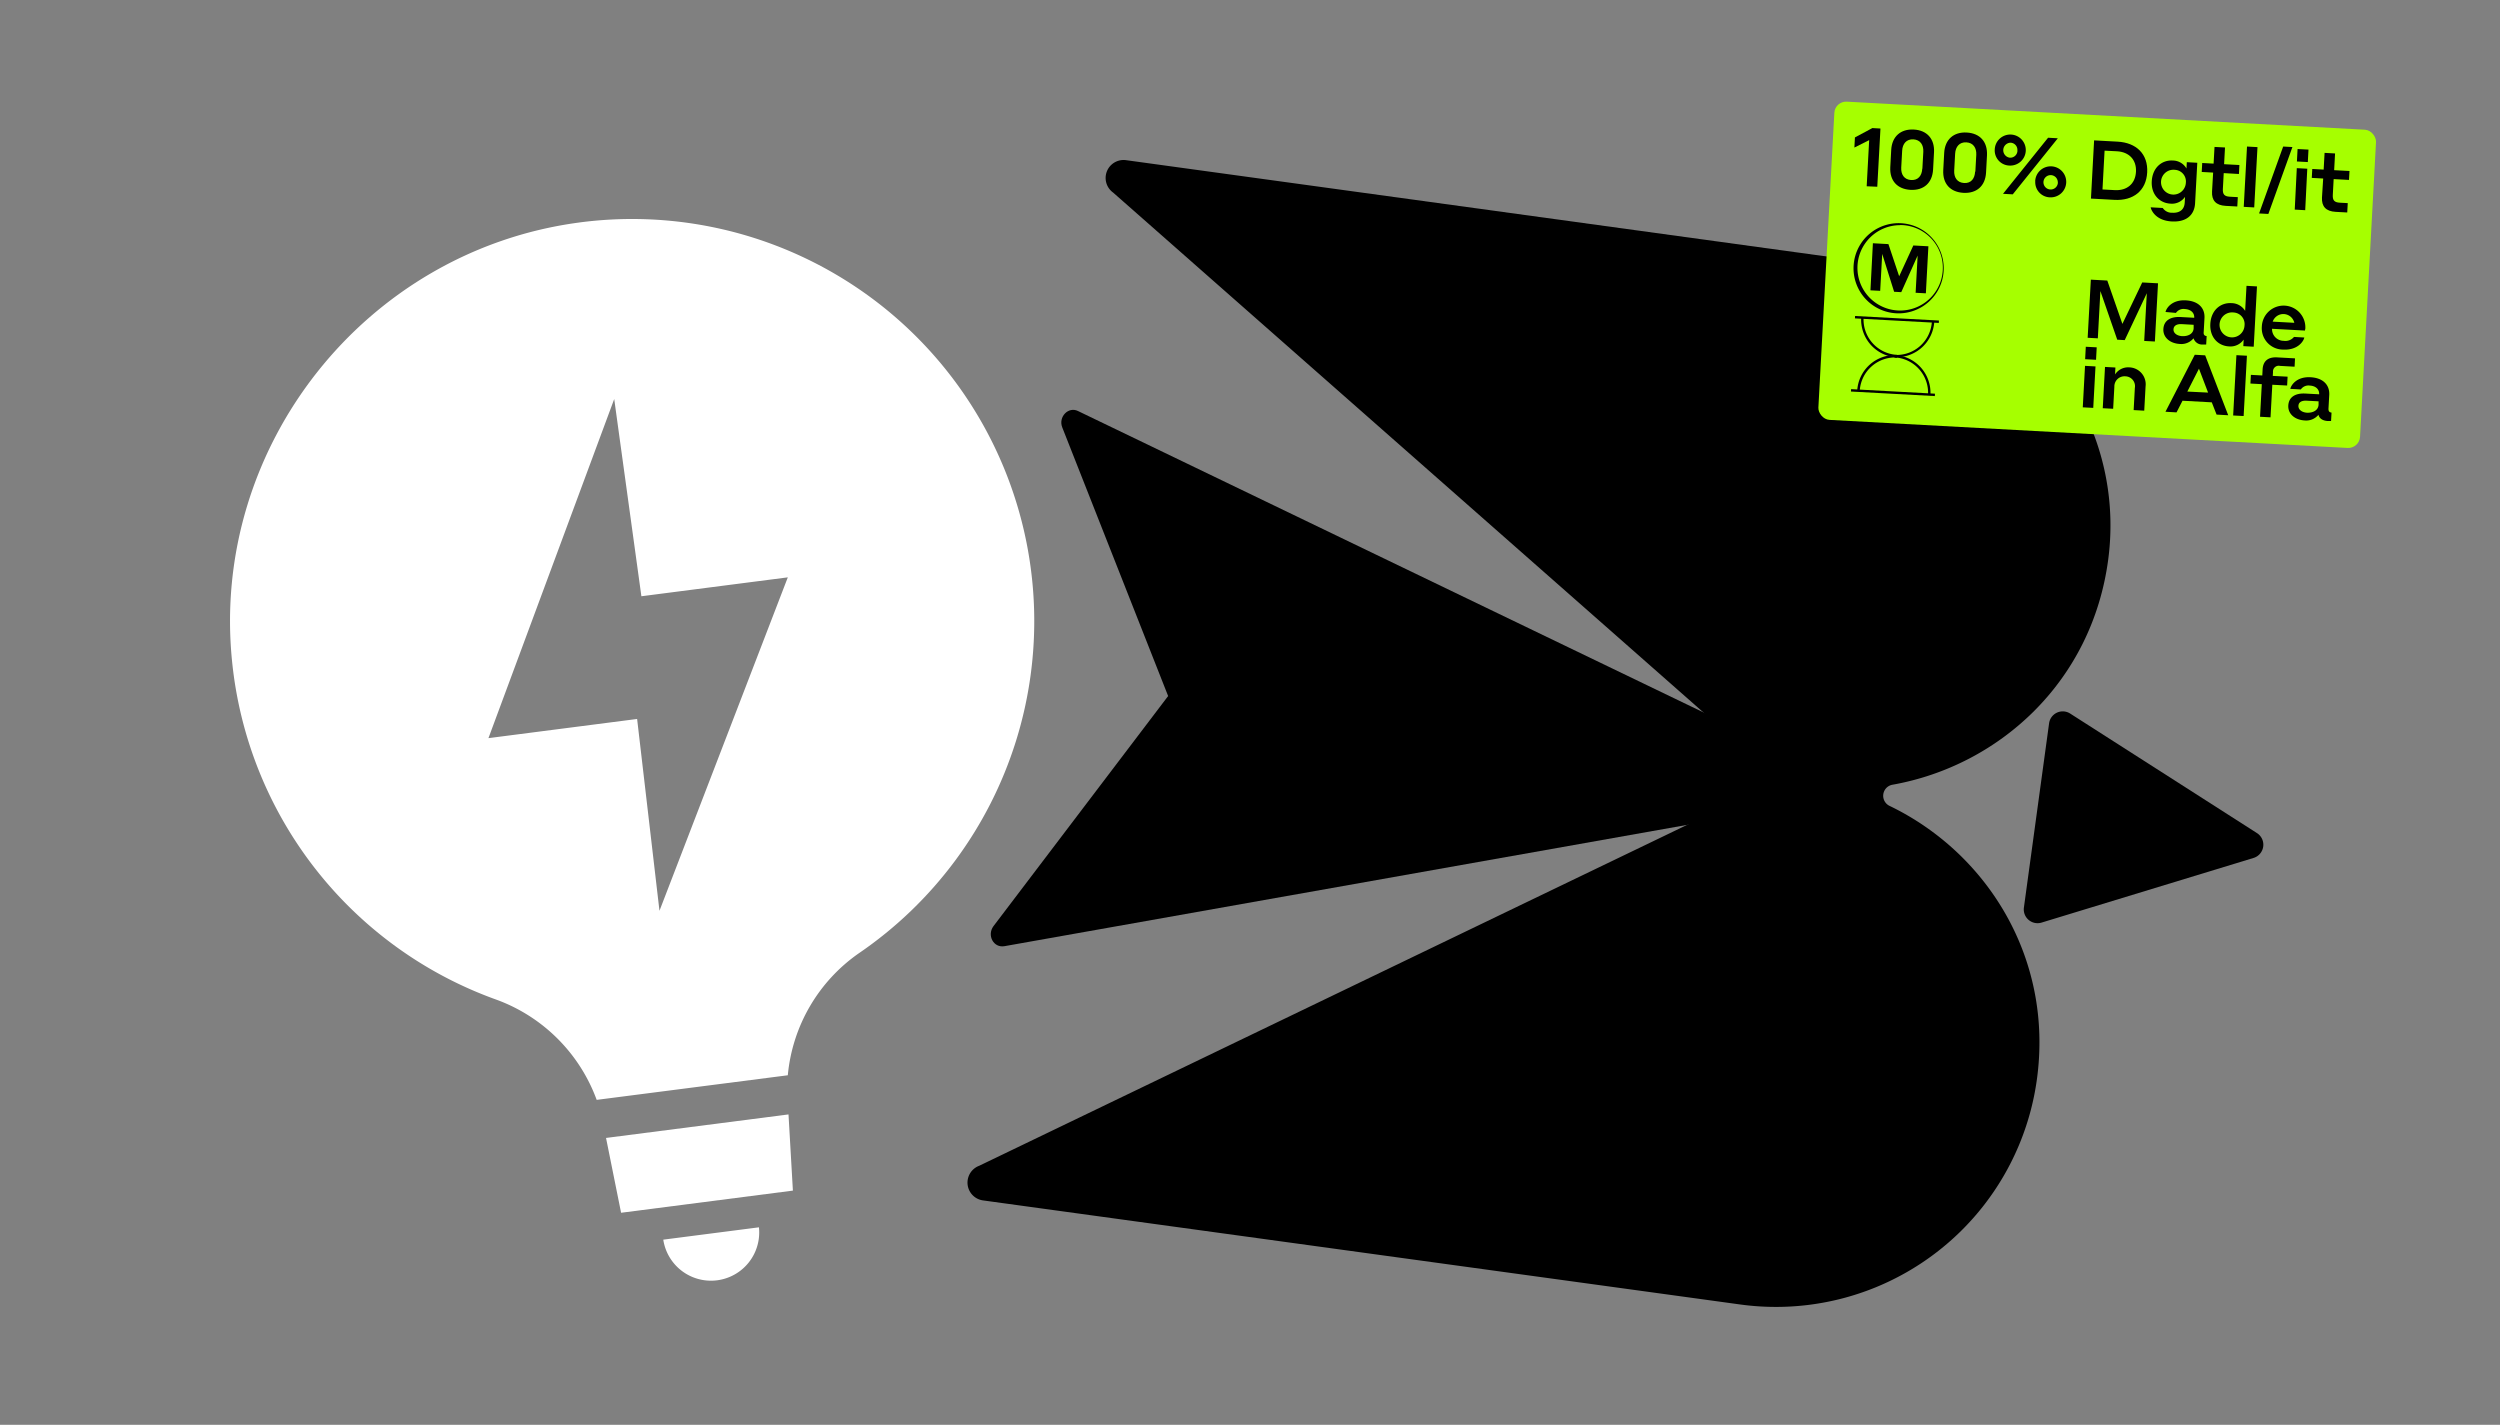
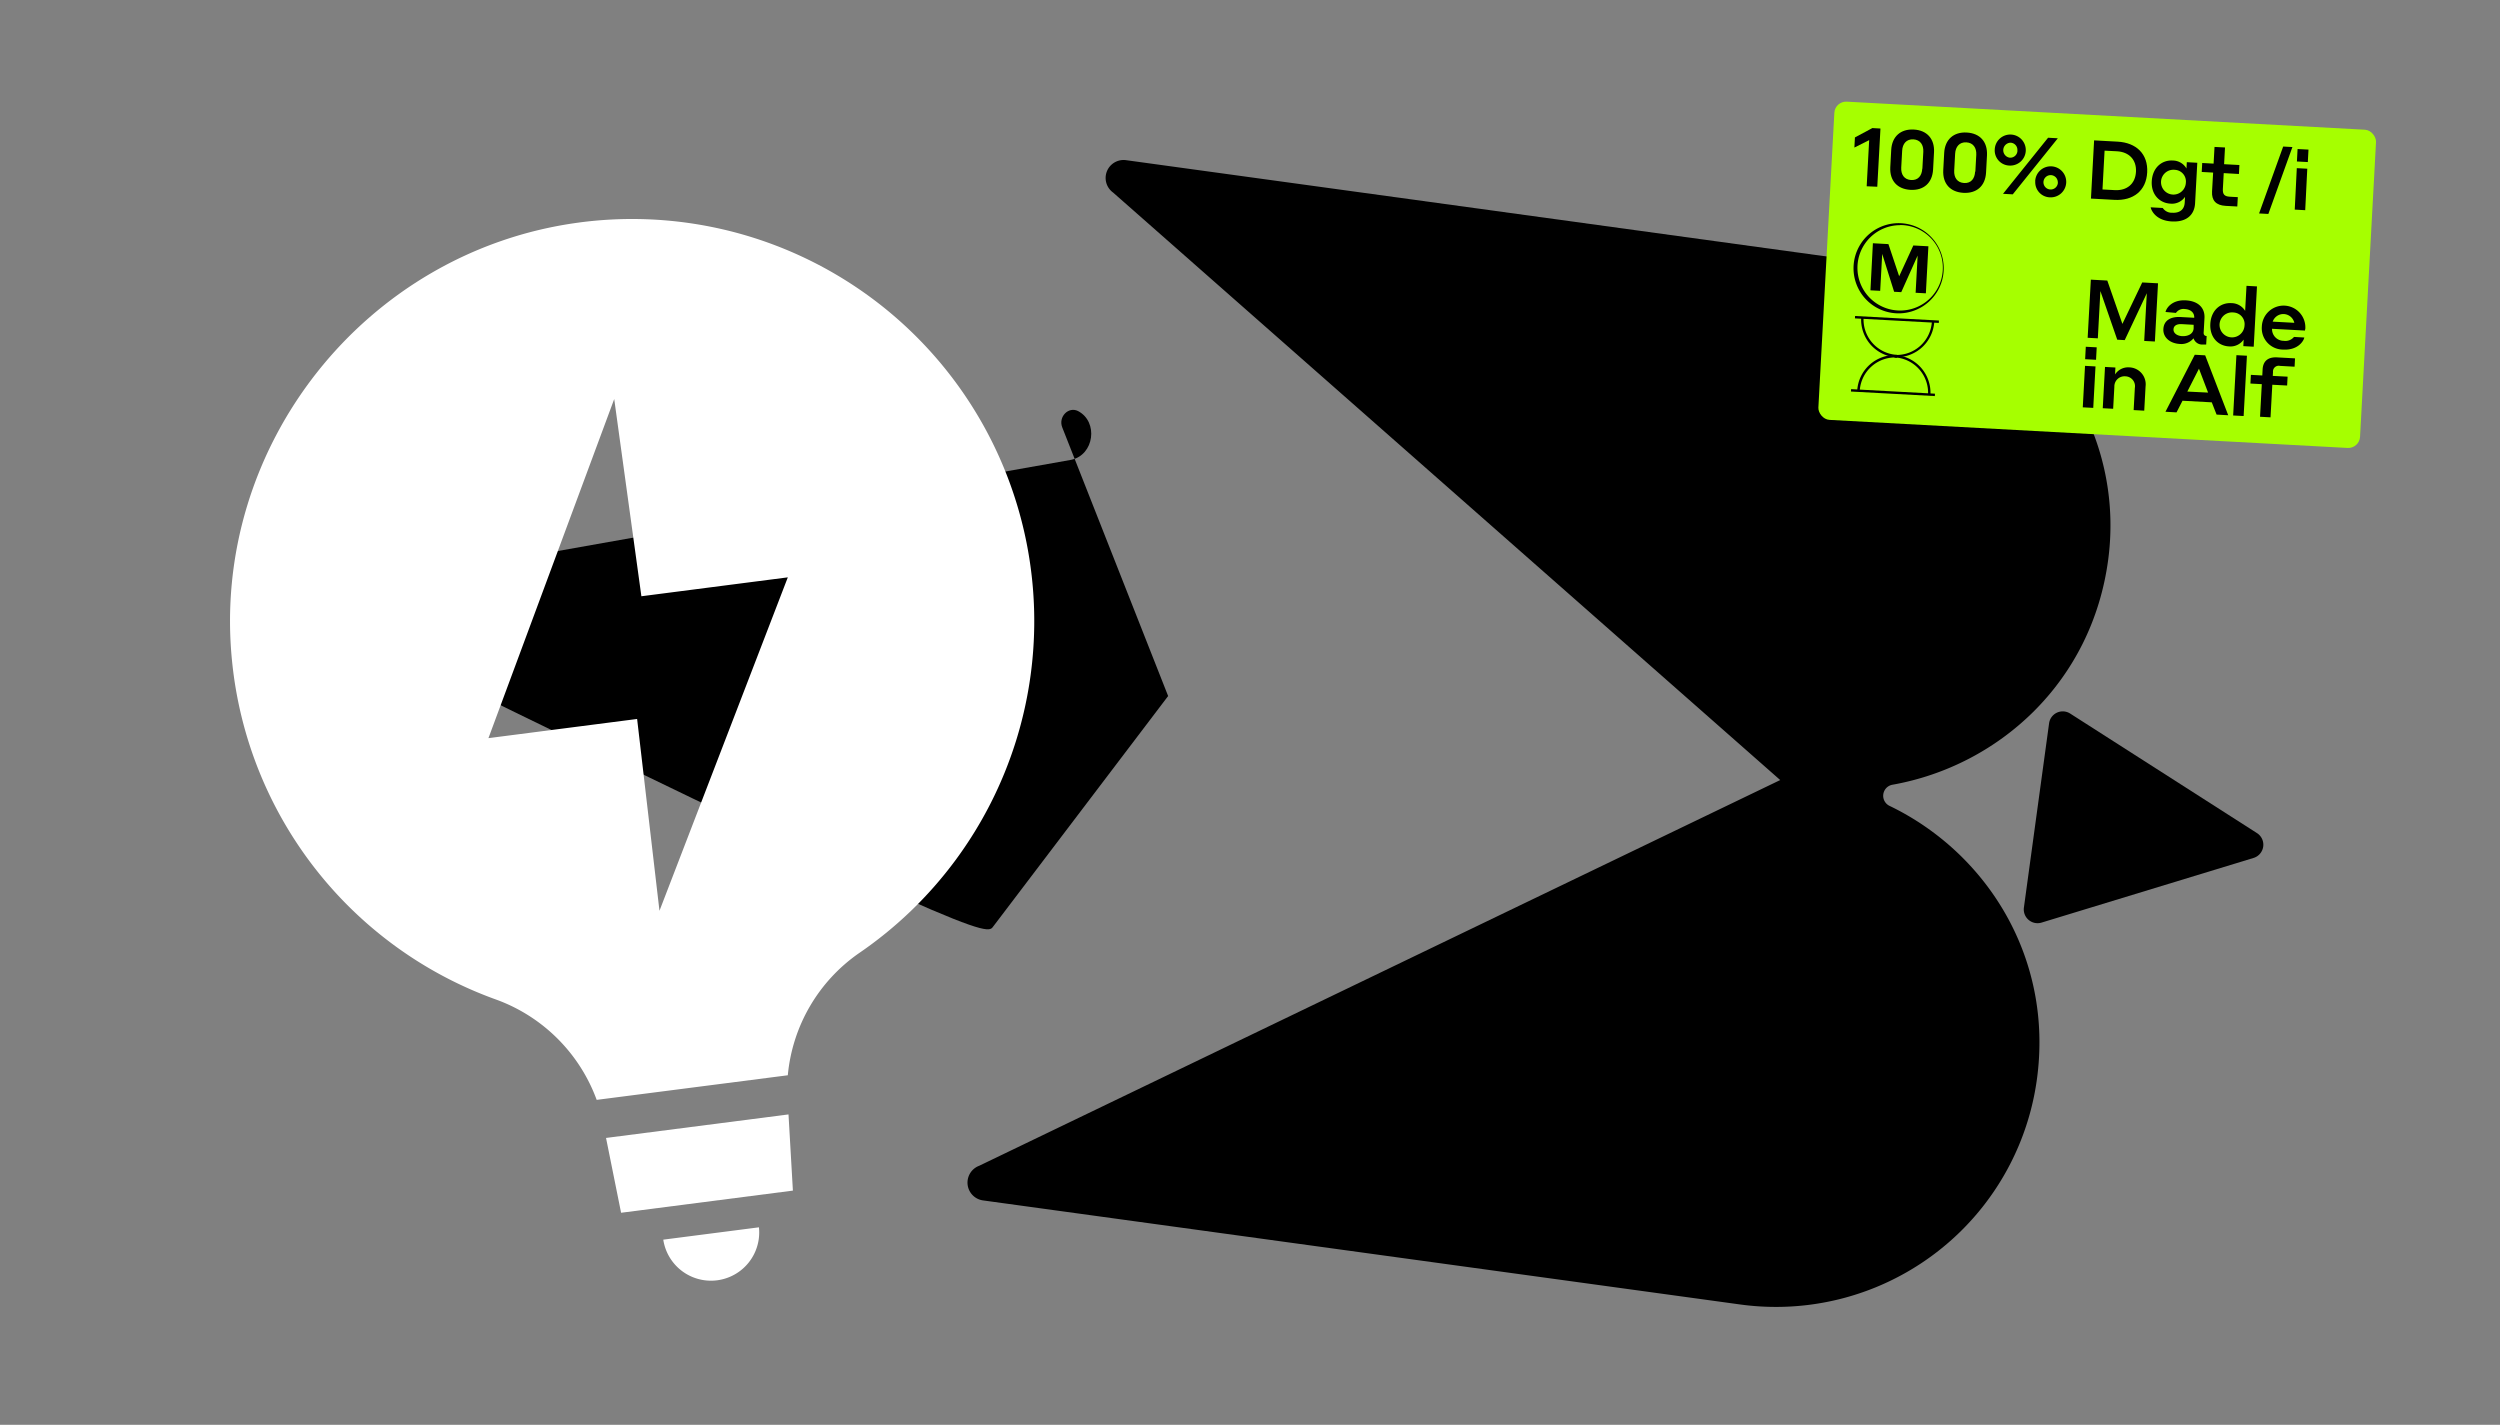
<svg xmlns="http://www.w3.org/2000/svg" id="Layer_1" data-name="Layer 1" viewBox="0 0 644.19 367.13">
  <rect x="0" y="0" width="644.19" height="367.13" fill="#808080" stroke="none" />
  <defs>
    <style>.cls-1{fill:#fff;}.cls-2{fill:#a6ff00;}</style>
  </defs>
  <path d="M487.57,202.22c27.52-4.87,51.48-26.5,55.66-58,4.94-37.19-21.91-71.17-59.09-76.28l-194-26.67a4.63,4.63,0,0,0-3.33,8.34L458.72,201l-206.4,99.39a4.63,4.63,0,0,0,1,8.93l195.07,26.81a67.86,67.86,0,0,0,76.47-58h0c4.3-31.3-12.93-58.46-38.06-70.52A2.89,2.89,0,0,1,487.57,202.22Z" />
-   <path d="M256,238.64,301,179.35l-27.28-69.21c-1.07-2.7,1.56-5.45,4.05-4.23l185.39,89.33c5.34,2.78,4.17,11.33-1.73,12.57l-202.62,36C256,244.3,254.25,241,256,238.64Z" />
+   <path d="M256,238.64,301,179.35l-27.28-69.21c-1.07-2.7,1.56-5.45,4.05-4.23c5.34,2.78,4.17,11.33-1.73,12.57l-202.62,36C256,244.3,254.25,241,256,238.64Z" />
  <path d="M521.51,233.86,528,186.38a3.55,3.55,0,0,1,5.44-2.51l48.13,30.8a3.56,3.56,0,0,1-.88,6.4l-54.66,16.67A3.55,3.55,0,0,1,521.51,233.86Z" />
  <polygon class="cls-1" points="203.18 287.16 156.16 293.22 160.04 312.5 204.31 306.79 203.18 287.16" />
  <path class="cls-1" d="M195.56,316.25a12.43,12.43,0,0,1-24.65,3.18" />
  <path class="cls-1" d="M149.14,57.35c-55.1,7.37-95,57.85-89.33,113.16a103.58,103.58,0,0,0,68.1,87.08,43.37,43.37,0,0,1,25.84,25.82L203,277.07a43.15,43.15,0,0,1,18.28-31.42,103.62,103.62,0,0,0-72.16-188.3Zm20.79,177.34-5.76-49.43-38.31,4.94,32.41-87.38,7,50.82L203,148.77Z" />
  <rect class="cls-2" x="470.5" y="29.78" width="139.78" height="82.12" rx="3.04" transform="translate(4.63 -29.15) rotate(3.1)" />
  <path d="M481,48l.64-11.89-3.81,1.91.14-2.61L482.46,33l2.09.12-.82,15Z" />
  <path d="M498.35,39.23l-.24,4.44c-.2,3.54-2.48,5.43-5.82,5.25s-5.4-2.3-5.21-5.85l.24-4.44c.19-3.46,2.44-5.43,5.82-5.25S498.53,35.77,498.35,39.23Zm-3,4.24.24-4.35c.09-1.77-.77-3.11-2.56-3.21s-2.8,1.14-2.89,2.92l-.24,4.35c-.09,1.77.75,3.11,2.56,3.21S495.23,45.25,495.32,43.47Z" />
  <path d="M512,40l-.24,4.44c-.19,3.54-2.48,5.43-5.82,5.25s-5.4-2.3-5.21-5.85l.24-4.44c.19-3.46,2.44-5.44,5.82-5.25S512.16,36.51,512,40Zm-3,4.24.24-4.35c.09-1.77-.77-3.11-2.56-3.21s-2.79,1.14-2.89,2.92l-.24,4.35c-.09,1.77.75,3.11,2.56,3.21S508.85,46,508.94,44.21Z" />
  <path d="M514,38.49a4,4,0,1,1,3.75,4.17A3.9,3.9,0,0,1,514,38.49Zm13.74-3,2.51.14L518.64,50.08l-2.51-.14Zm-7.91,3.28a1.84,1.84,0,0,0-1.76-2,1.94,1.94,0,0,0-.21,3.86A1.85,1.85,0,0,0,519.85,38.81Zm4.59,7.92a4,4,0,1,1,3.75,4.16A3.9,3.9,0,0,1,524.44,46.73Zm5.83.31a1.85,1.85,0,1,0-2,1.82A1.85,1.85,0,0,0,530.27,47Z" />
  <path d="M539.6,36.17l6.06.33c4.8.26,7.88,3.18,7.62,7.93s-3.61,7.33-8.43,7.07l-6.06-.33Zm2.7,2.65-.54,10,3.18.17c3.15.17,5.28-1.64,5.45-4.72s-1.76-5.12-4.9-5.29Z" />
  <path d="M559.24,52.47c-2.78-.15-5-2.37-4.78-5.83s2.6-5.43,5.39-5.28a4.11,4.11,0,0,1,3.55,2.06l.09-1.63,2.7.15-.57,10.45c-.16,2.93-2.15,4.88-6,4.67-4.12-.22-5.31-2.85-5.44-3.64l3.11.17a2.78,2.78,0,0,0,2.45,1.23c1.94.11,3.12-.85,3.21-2.62l.08-1.48A4.08,4.08,0,0,1,559.24,52.47Zm1.17-8.71a3.2,3.2,0,1,0,2.83,3.35A3,3,0,0,0,560.41,43.76Z" />
  <path d="M570.27,44.47l-2.94-.16.13-2.31,2.93.16.24-4.3,2.7.14-.23,4.31,3.94.21-.12,2.31L573,44.61l-.22,4.08c-.07,1.33.34,1.92,1.8,2l2.05.11-.13,2.41-3-.16c-2.51-.14-3.63-1.4-3.51-3.69Z" />
-   <path d="M579,37.76l2.7.15-.84,15.54-2.7-.15Z" />
  <path d="M588.32,37.76l2.38.13-6.2,17.24L582.11,55Z" />
  <path d="M591.83,43.33l2.7.14L594,54.16l-2.7-.15Zm.2-4.93,2.81.15-.17,3.21-2.81-.15Z" />
-   <path d="M598.63,46l-2.94-.16.13-2.3,2.93.16.24-4.31,2.7.15-.23,4.31,3.95.21-.13,2.3-3.95-.21-.22,4.08c-.07,1.33.34,1.92,1.8,2l2.05.11-.13,2.41-3-.16c-2.51-.14-3.63-1.41-3.51-3.69Z" />
  <path d="M538.76,72.06l4.24.23,3.89,11.17L552,72.78l4.07.22-.81,15-2.75-.15.67-12.29-5.69,12.08-1.93-.11L541.22,75l-.66,12.18-2.62-.14Z" />
  <path d="M568.6,86.6l-.12,2.18-.85,0a2.35,2.35,0,0,1-2.41-1.61,4.06,4.06,0,0,1-3.55,1.46c-2.51-.14-4.34-1.68-4.22-3.85s1.81-3.23,4.45-3.09l3.5.19c.07-1.29-.88-2.16-2.44-2.25a2.35,2.35,0,0,0-2.27,1L558,80.39c.27-1.13,1.76-3.14,5.12-3s5.06,2,4.92,4.54l-.2,3.61C567.77,86.22,568,86.53,568.6,86.6Zm-3.35-2,0-.91-3.06-.17c-1.24-.06-2.07.36-2.13,1.33s.89,1.7,2.24,1.77C563.87,86.68,565.18,86,565.25,84.58Z" />
  <path d="M574.34,89.26c-2.79-.15-5-2.36-4.79-5.85s2.63-5.45,5.4-5.3a4.16,4.16,0,0,1,3.57,2l.35-6.46,2.7.15-.84,15.54-2.68-.15.09-1.69A4.15,4.15,0,0,1,574.34,89.26Zm1.2-8.74a3.22,3.22,0,1,0,2.82,3.37A3,3,0,0,0,575.54,80.52Z" />
  <path d="M593.94,84.88l0,.3-8.49-.46a3,3,0,0,0,3,3.1,2.88,2.88,0,0,0,2.66-1l2.66.15c-.23,1.08-1.81,3.31-5.44,3.11a5.5,5.5,0,0,1-5.51-5.93,5.61,5.61,0,1,1,11.19.75Zm-8.32-2,5.57.3a2.9,2.9,0,0,0-5.57-.3Z" />
  <path d="M537.26,94.27l2.7.15-.58,10.68-2.7-.14Zm.2-4.92,2.81.15-.17,3.21-2.81-.15Z" />
  <path d="M542.41,94.55l2.68.15L545,96.49a4,4,0,0,1,3.65-1.83,4.37,4.37,0,0,1,4.21,4.93l-.34,6.23-2.73-.15.31-5.7a2.54,2.54,0,0,0-2.44-3,2.61,2.61,0,0,0-2.84,2.66l-.31,5.7-2.68-.14Z" />
  <path d="M569.92,103.67l-7.54-.41-1.54,3-2.85-.16,7.55-14.69,2.68.15L574.16,107l-3-.17Zm-.95-2.51L566.62,95l-3,5.9Z" />
  <path d="M576.27,91.52l2.71.14-.85,15.54-2.7-.14Z" />
  <path d="M580,96.59l2.94.16.08-1.56c.11-2.07,1.32-3.24,3.75-3.1l4.6.25-.11,2.15-3.78-.21a1.47,1.47,0,0,0-1.78,1.58l-.06,1,3.82.2-.12,2.28-3.82-.2-.46,8.4-2.7-.15.45-8.4-2.93-.16Z" />
-   <path d="M600.78,106.32l-.12,2.17-.84,0c-1.33-.09-2.17-.64-2.41-1.61a4.08,4.08,0,0,1-3.56,1.46c-2.51-.14-4.33-1.68-4.21-3.85s1.8-3.23,4.44-3.08l3.51.19c.07-1.29-.88-2.17-2.44-2.25a2.39,2.39,0,0,0-2.28,1l-2.72-.15c.27-1.12,1.76-3.14,5.11-3s5.06,2,4.93,4.55l-.2,3.61C600,105.93,600.17,106.24,600.78,106.32Zm-3.34-2,0-.91-3.06-.16c-1.25-.07-2.08.35-2.13,1.32s.88,1.7,2.23,1.78C596.05,106.4,597.36,105.71,597.44,104.29Z" />
  <path d="M482.6,62.68l4,.22,2.77,8.29,3.65-7.94,3.88.21-.65,12.12-2.64-.14.52-9.59-4.22,9.43-1.84-.1L485,65.42l-.52,9.52-2.51-.13Z" />
  <path d="M489.55,80.74l-.64,0a11.62,11.62,0,1,1,.64,0Zm0-22.72a11,11,0,1,0,11.05,11.65h0A11,11,0,0,0,490.14,58C489.94,58,489.73,58,489.53,58Z" />
  <path d="M488.79,92.09a9.76,9.76,0,0,1-9.21-10.26l.62,0a9.13,9.13,0,0,0,8.62,9.61Z" />
  <path d="M479.18,100.7l-.62,0a9.73,9.73,0,0,1,10.26-9.2l0,.62a9.13,9.13,0,0,0-9.61,8.61Z" />
  <path d="M497.43,101.69l-.62,0a9.13,9.13,0,0,0-8.61-9.6l0-.62A9.75,9.75,0,0,1,497.43,101.69Z" />
  <path d="M488.74,92.07h-.54l0-.62a9.11,9.11,0,0,0,9.6-8.62l.62,0a9.74,9.74,0,0,1-9.71,9.22Z" />
  <rect x="487.49" y="90.35" width="0.62" height="21.64" transform="translate(360.37 582.78) rotate(-86.9)" />
  <rect x="488.52" y="71.51" width="0.62" height="21.64" transform="translate(380.15 565.98) rotate(-86.9)" />
</svg>